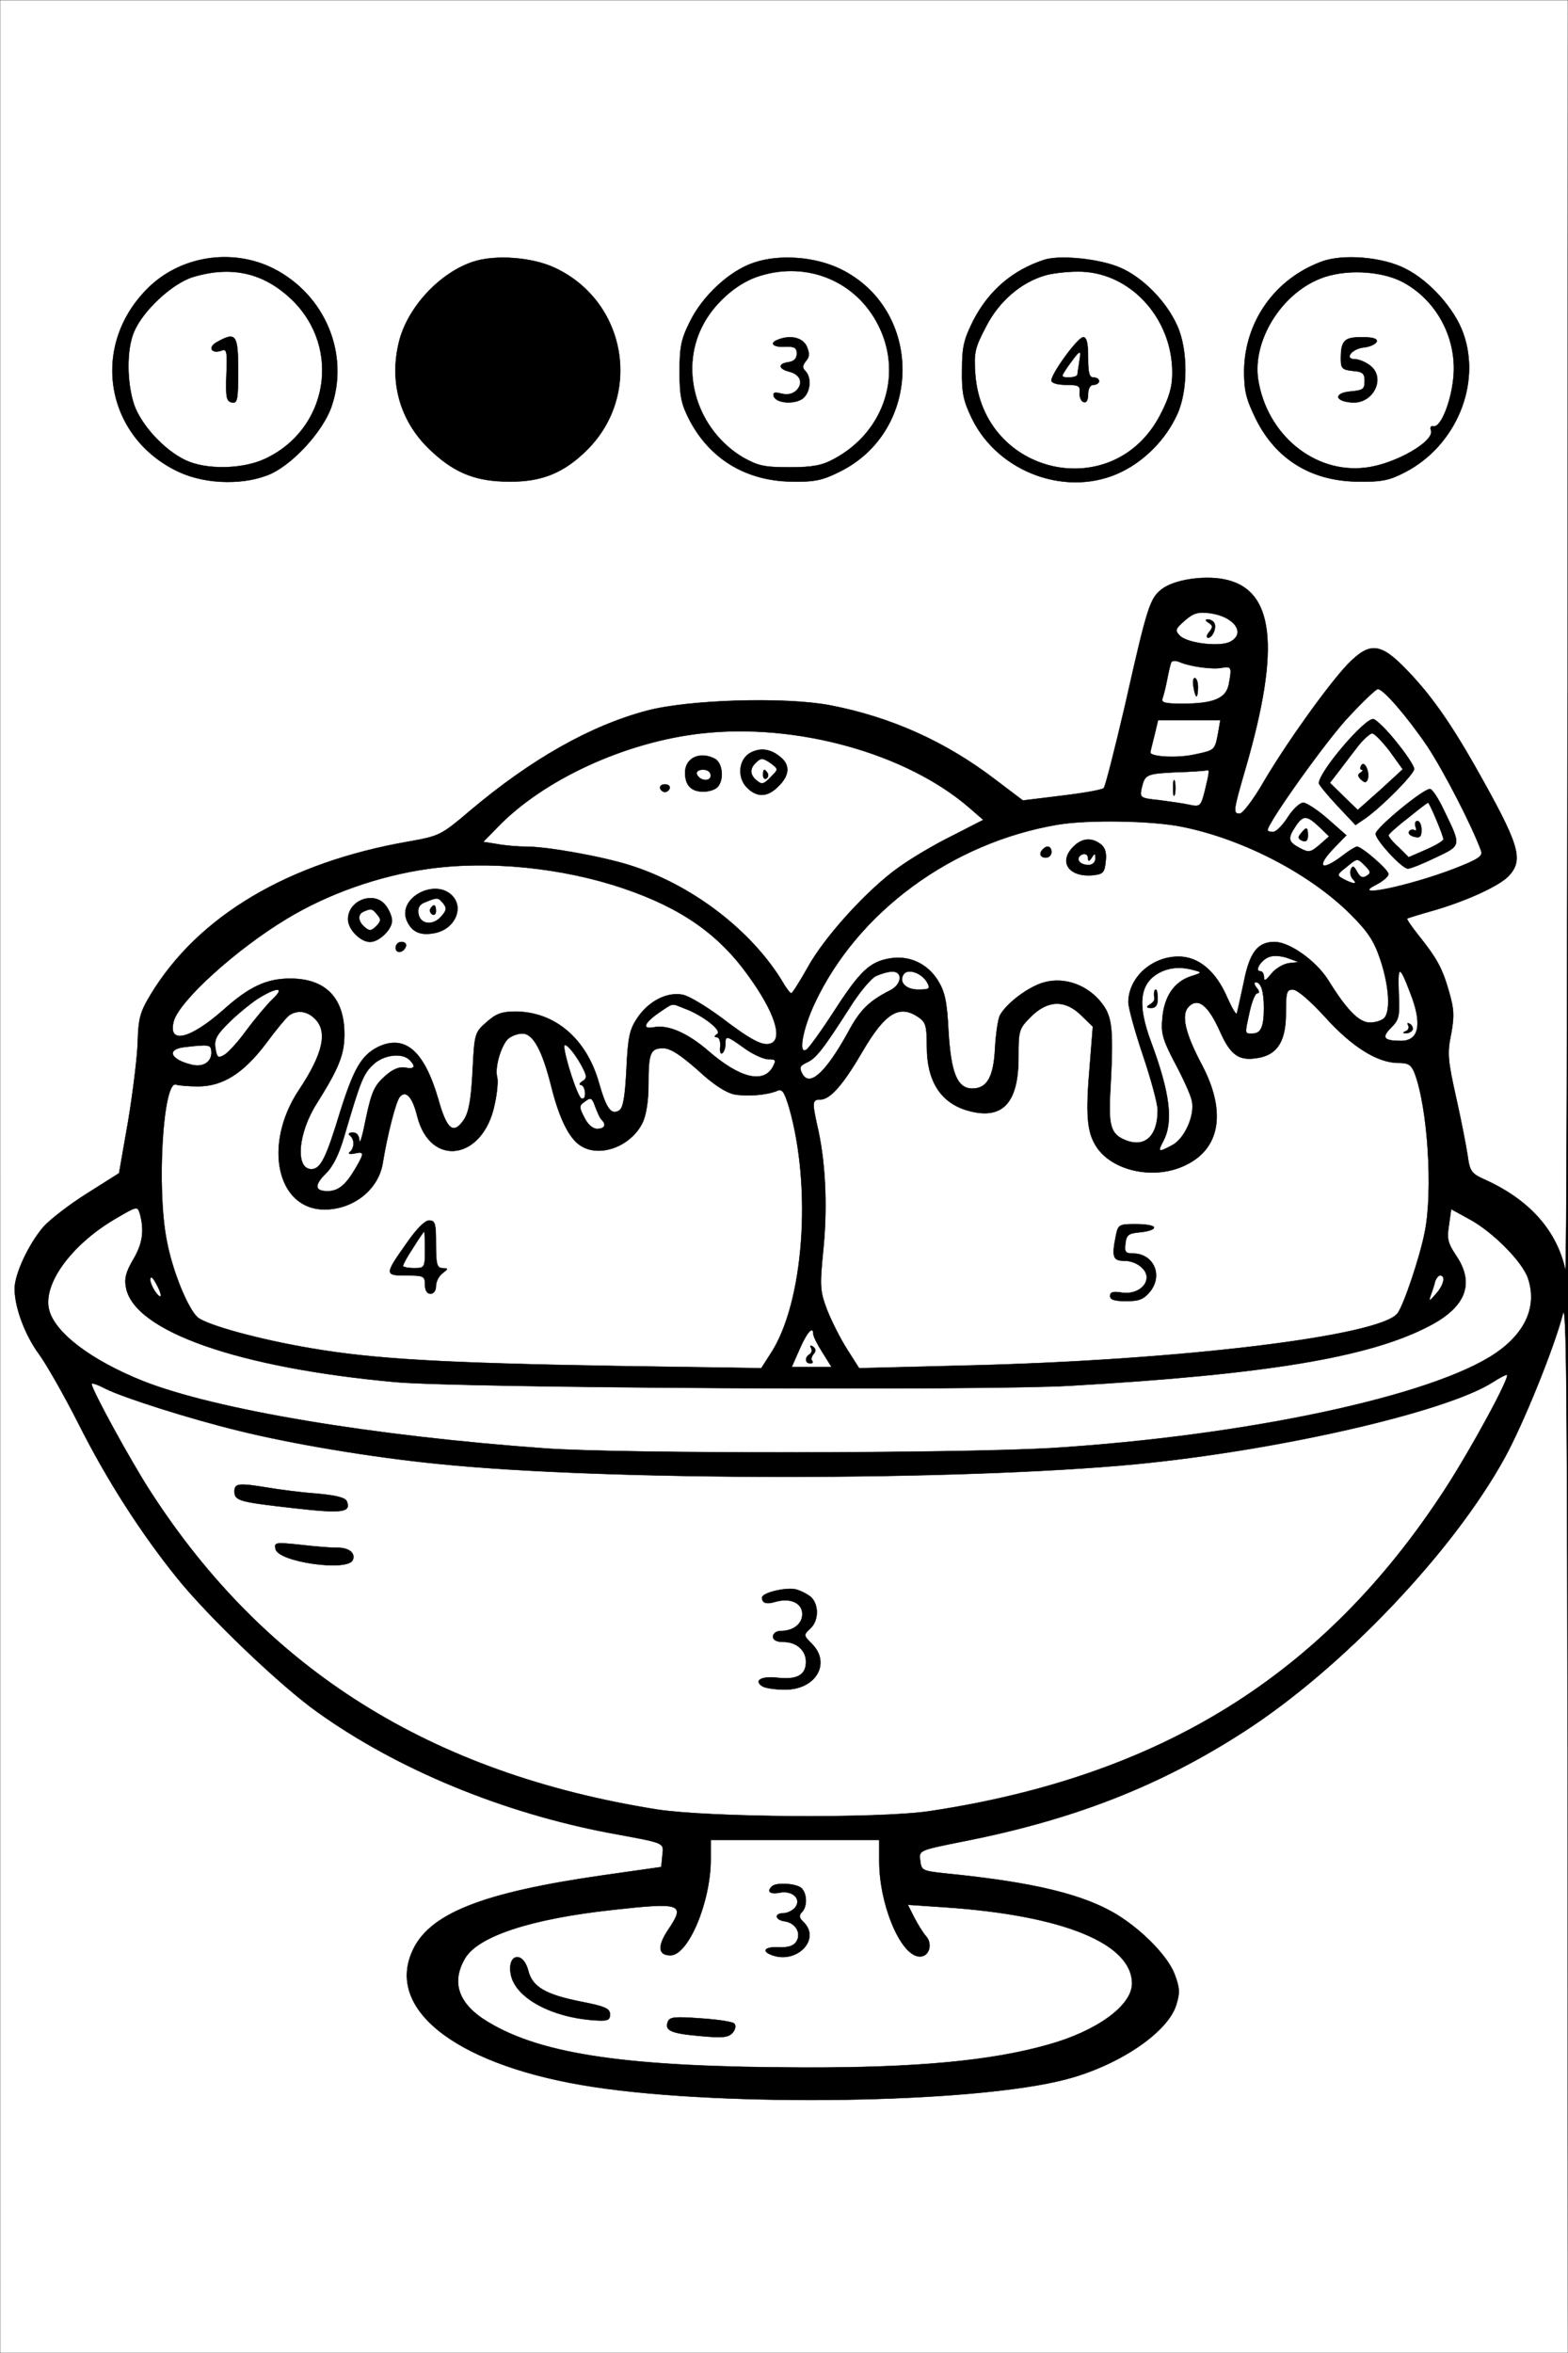
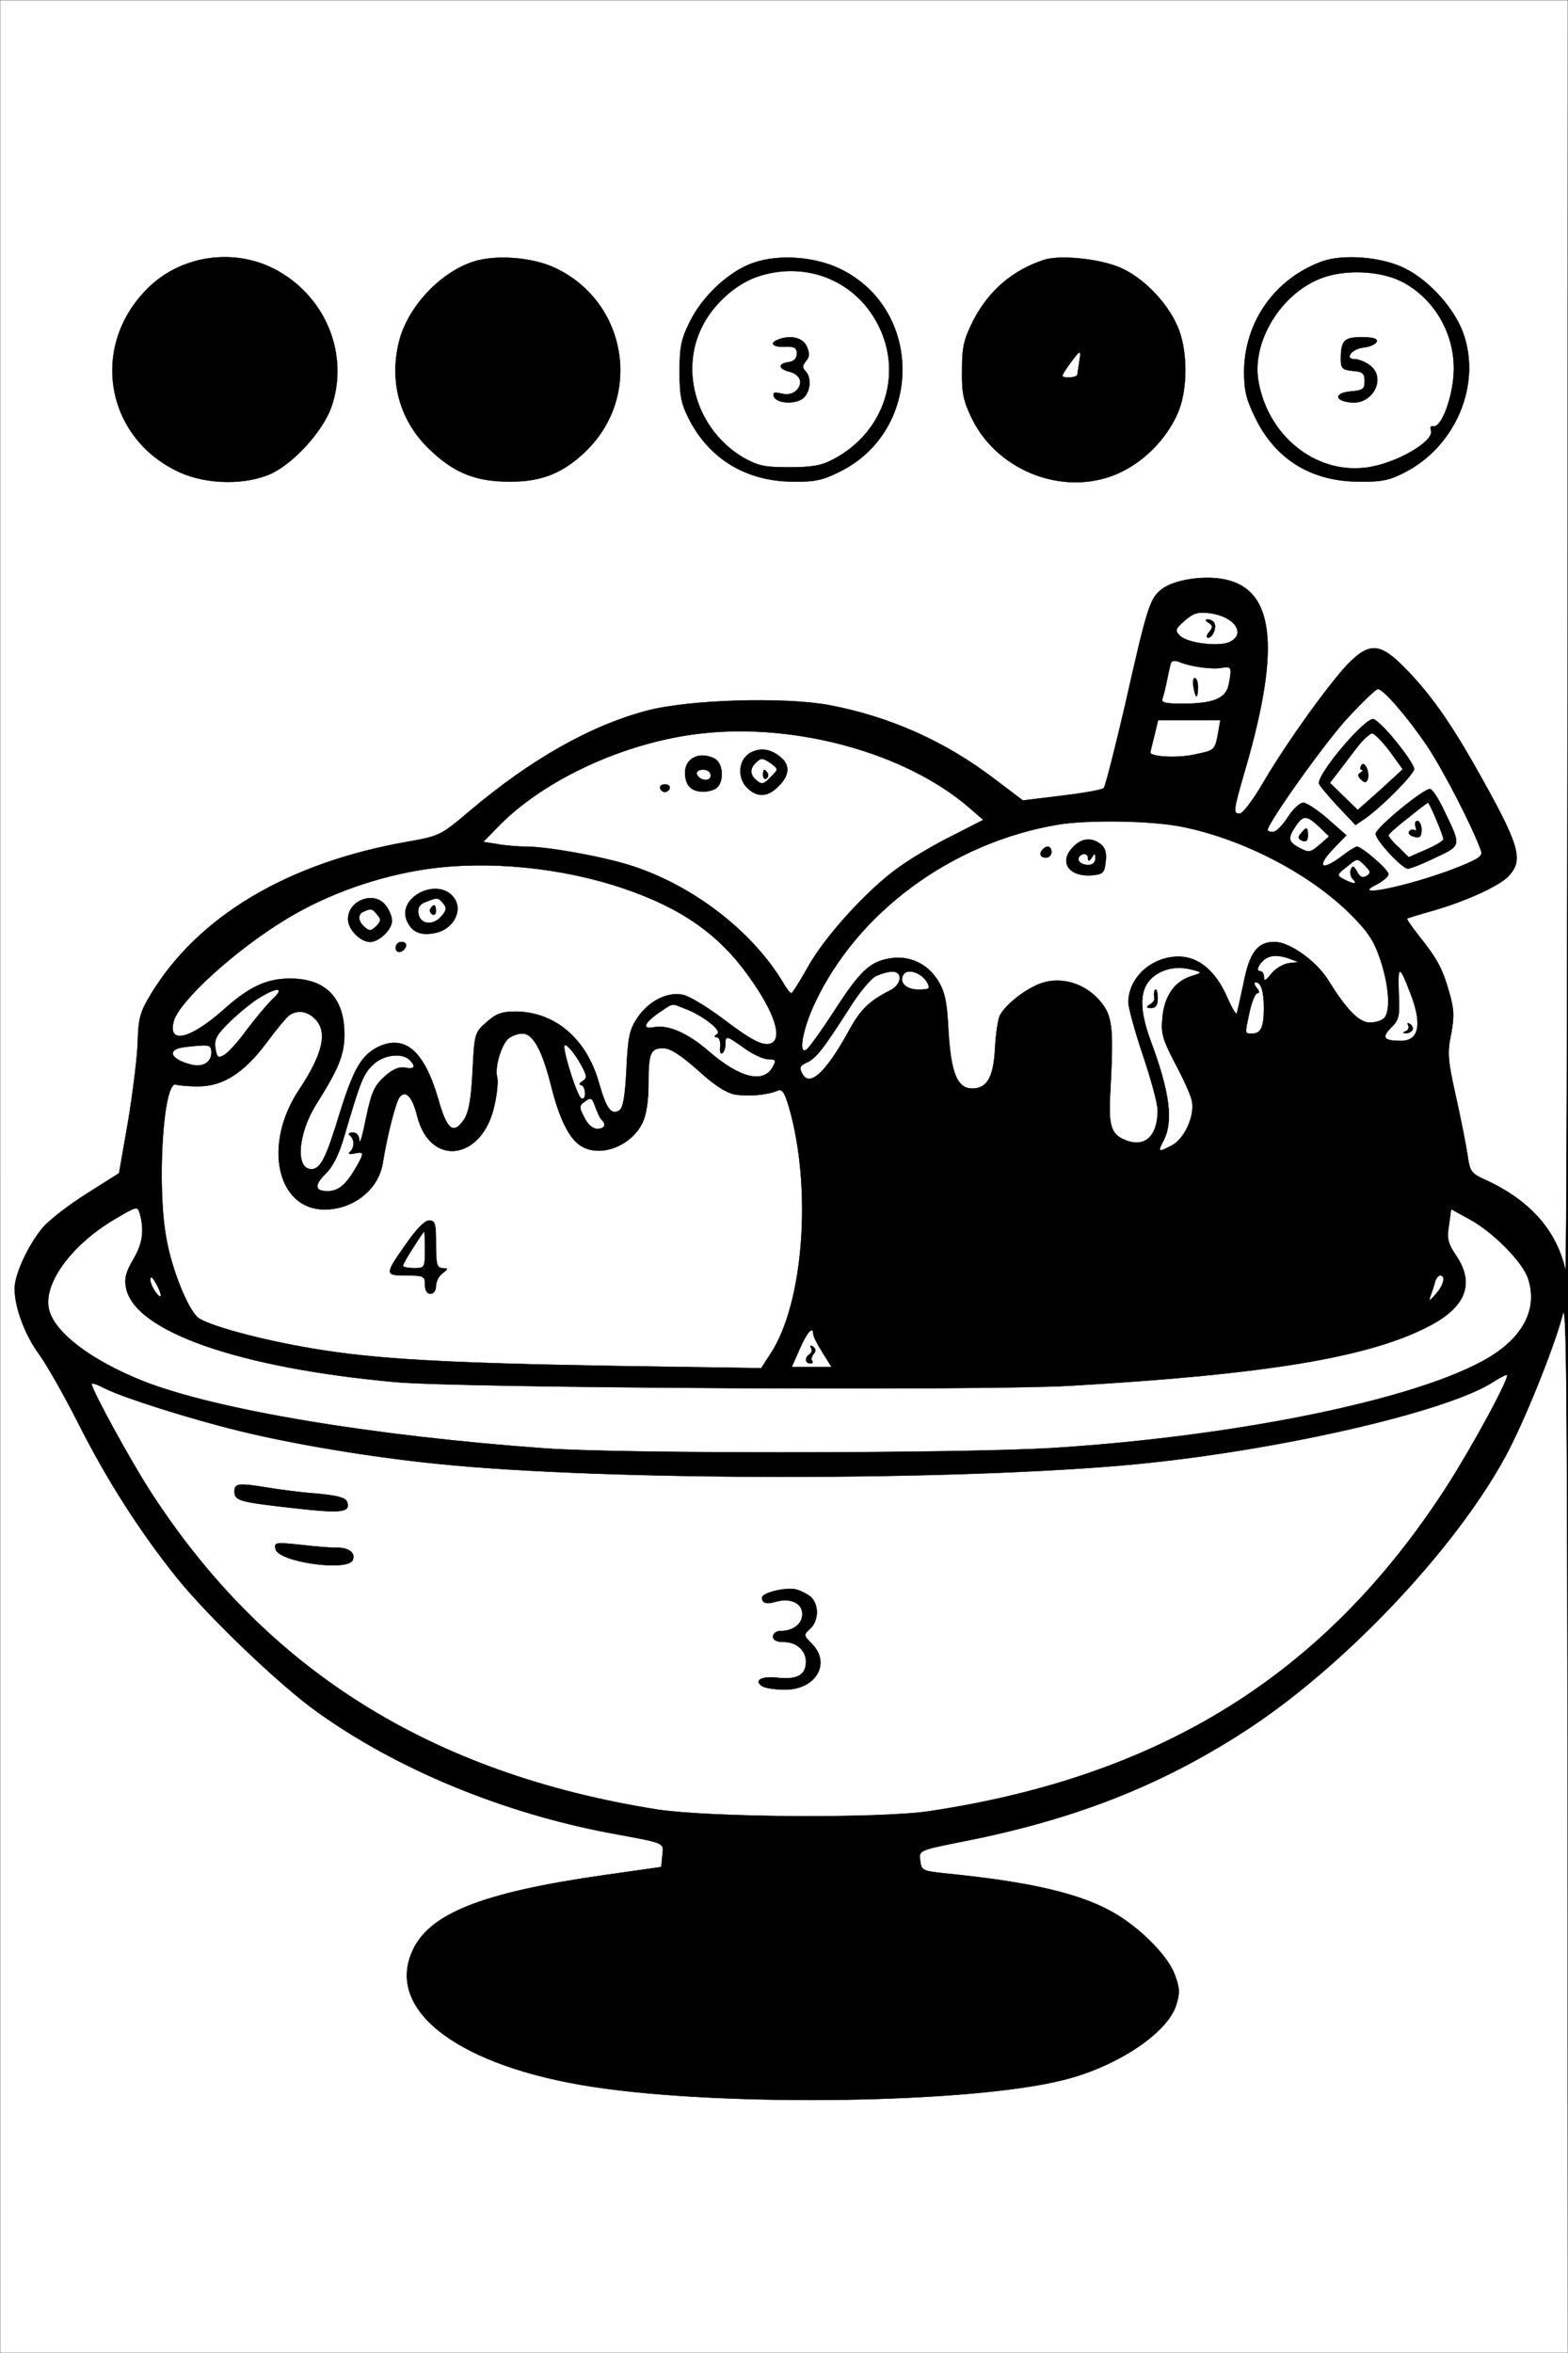
<svg xmlns="http://www.w3.org/2000/svg" version="1.0" width="428pt" height="642pt" viewBox="0 0 428 642" preserveAspectRatio="xMidYMid meet">
  <rect x="0" y="0" width="428" height="642" fill="#808080" stroke="none" />
  <g id="Black">
    <rect stroke="#FFFFFF" stroke-miterlimit="10" width="428pt" height="642pt" />
  </g>
  <g id="Color" transform="translate(0,642) scale(0.1,-0.1)" fill="#FFFFFF" stroke="#000000">
    <path d="M0 3210 l0 -3210 2140 0 2140 0 -1 1443 c-1 1180 -3 1433 -13 1392 -23 -90 -107 -298 -158 -391 -140 -256 -444 -576 -713 -749 -229 -148 -465 -240 -765 -299 -124 -25 -122 -24 -118 -54 3 -26 7 -27 73 -34 241 -24 377 -58 467 -114 70 -44 136 -113 154 -160 14 -37 15 -51 5 -83 -22 -76 -159 -168 -304 -205 -251 -65 -927 -75 -1287 -20 -363 55 -565 205 -496 367 44 105 189 163 526 211 l155 22 3 31 c4 37 11 33 -145 62 -290 55 -578 173 -797 330 -99 70 -297 259 -383 366 -99 123 -191 266 -269 421 -39 77 -88 163 -108 190 -38 52 -66 127 -66 178 0 40 39 123 79 169 18 20 71 61 119 91 l87 55 25 143 c13 79 25 176 26 216 2 63 6 80 35 128 130 215 376 361 705 418 84 15 88 17 167 84 166 140 328 232 483 273 113 30 374 38 498 15 167 -32 317 -99 454 -204 l74 -56 106 13 c59 7 111 16 115 21 4 4 30 106 58 226 61 271 68 292 101 317 33 25 111 37 166 27 140 -25 159 -182 62 -516 -34 -117 -35 -124 -16 -124 8 0 38 39 66 88 65 110 176 264 229 320 60 61 89 59 161 -16 63 -65 116 -139 186 -262 122 -216 134 -255 92 -300 -25 -27 -117 -69 -208 -95 -36 -10 -67 -20 -69 -21 -2 -2 12 -22 31 -46 51 -64 65 -90 83 -153 14 -48 15 -67 6 -116 -11 -52 -9 -72 13 -171 14 -62 28 -134 32 -161 6 -43 10 -49 48 -66 121 -55 195 -138 219 -246 3 -11 5 764 6 1723 l1 1742 -2140 0 -2140 0 0 -3210z m747 2477 c141 -72 208 -234 157 -379 -24 -65 -99 -148 -161 -179 -70 -33 -178 -32 -254 3 -201 93 -245 343 -86 501 89 89 231 111 344 54z m768 2 c194 -91 239 -345 88 -496 -63 -63 -124 -88 -213 -87 -88 0 -146 22 -209 80 -87 78 -120 187 -92 301 23 94 111 189 203 219 61 20 162 12 223 -17z m779 -3 c227 -111 225 -441 -2 -553 -48 -24 -69 -28 -132 -27 -123 2 -222 61 -278 168 -22 43 -27 64 -27 131 0 68 4 89 28 137 34 70 108 139 174 161 69 24 167 17 237 -17z m763 4 c61 -26 126 -91 156 -158 30 -65 30 -179 0 -243 -30 -66 -86 -124 -151 -156 -146 -72 -336 -4 -409 145 -23 48 -28 69 -27 132 0 64 5 84 31 136 42 81 107 137 193 165 43 14 151 3 207 -21z m779 -3 c66 -33 134 -109 158 -176 50 -140 -20 -307 -158 -379 -42 -22 -64 -27 -126 -26 -129 0 -227 60 -282 171 -27 55 -32 77 -32 132 2 134 84 250 211 297 58 22 167 13 229 -19z" />
-     <path d="M526 5664 c-57 -18 -136 -92 -160 -149 -21 -48 -20 -139 0 -199 19 -55 81 -123 139 -151 55 -27 154 -26 216 2 174 79 213 302 76 435 -77 74 -165 94 -271 62z m124 -255 c0 -80 -2 -90 -17 -87 -15 3 -17 13 -15 75 3 61 1 72 -12 67 -28 -11 -40 8 -15 22 53 30 59 22 59 -77z" />
    <path d="M2064 5664 c-58 -21 -118 -75 -148 -136 -62 -124 -12 -282 112 -356 41 -23 58 -27 127 -27 62 0 89 5 120 22 142 75 193 240 117 376 -65 117 -200 166 -328 121z m138 -189 c8 -19 8 -28 -2 -40 -10 -12 -10 -19 -2 -27 17 -17 15 -54 -4 -73 -20 -19 -75 -17 -82 4 -3 10 2 12 21 7 17 -4 31 -1 41 9 20 20 10 44 -20 51 -30 8 -31 22 -1 26 14 2 22 10 22 23 0 16 -6 20 -32 19 -33 -2 -44 10 -20 19 34 14 68 6 79 -18z" />
-     <path d="M2854 5669 c-67 -19 -127 -71 -162 -139 -31 -59 -34 -71 -30 -130 20 -278 378 -357 505 -112 25 48 33 77 33 115 0 152 -119 278 -259 276 -31 0 -70 -5 -87 -10z m116 -224 c0 -42 3 -55 15 -55 8 0 15 -4 15 -10 0 -5 -7 -10 -15 -10 -9 0 -15 -10 -15 -26 0 -16 -5 -24 -12 -21 -7 2 -12 14 -11 26 2 18 -2 21 -37 21 -24 0 -40 5 -40 12 0 19 72 118 87 118 9 0 13 -16 13 -55z" />
    <path d="M2922 5430 c-12 -16 -22 -32 -22 -35 0 -8 40 -6 41 3 0 4 3 19 5 35 6 34 3 34 -24 -3z" />
    <path d="M3604 5660 c-107 -42 -185 -169 -170 -274 23 -151 153 -259 293 -242 80 9 190 72 179 102 -3 8 0 13 7 11 21 -4 51 75 55 143 6 105 -51 205 -142 252 -60 30 -157 34 -222 8z m154 -172 c-3 -7 -18 -14 -35 -16 -33 -3 -55 -32 -25 -32 10 0 28 -7 40 -16 47 -33 11 -108 -50 -102 -46 4 -47 26 -1 30 33 3 38 6 38 28 0 21 -5 26 -32 28 -29 3 -33 7 -33 32 0 51 9 60 57 60 31 0 43 -4 41 -12z" />
    <path d="M3234 4727 c-26 -23 -28 -27 -13 -42 20 -20 109 -31 137 -16 44 23 11 69 -55 78 -32 4 -45 1 -69 -20z m80 -6 c8 -12 -4 -41 -16 -41 -6 0 -5 7 3 16 10 13 10 17 -2 25 -9 5 -10 9 -2 9 6 0 14 -4 17 -9z" />
    <path d="M3197 4613 c-2 -4 -7 -25 -11 -46 -4 -21 -10 -45 -13 -53 -4 -11 7 -14 54 -14 85 0 119 14 127 52 9 47 8 51 -19 46 -25 -5 -86 3 -116 16 -10 4 -19 4 -22 -1z m73 -68 c0 -14 -2 -25 -4 -25 -2 0 -6 11 -8 25 -3 14 -1 25 3 25 5 0 9 -11 9 -25z" />
    <path d="M3683 4466 c-58 -60 -223 -291 -223 -311 0 -3 7 -5 15 -5 8 0 26 18 40 40 14 22 33 40 43 40 9 -1 40 -21 67 -45 l50 -44 -32 -33 c-52 -53 -38 -68 21 -23 18 14 36 25 40 25 13 0 86 -63 86 -75 0 -6 -15 -19 -32 -28 -79 -39 84 -6 212 43 64 25 78 34 73 48 -24 67 -102 218 -147 286 -55 81 -120 156 -135 156 -5 0 -40 -33 -78 -74z m129 -71 c26 -32 48 -65 48 -73 0 -14 -85 -100 -132 -134 l-28 -19 -50 53 c-27 29 -50 57 -50 61 0 31 126 179 149 175 8 -2 37 -30 63 -63z m129 -185 c48 -99 49 -96 -23 -130 -35 -17 -68 -30 -75 -30 -16 0 -88 78 -88 95 0 16 135 127 149 122 6 -1 23 -27 37 -57z" />
    <path d="M3709 4387 c-14 -18 -37 -48 -52 -68 l-27 -35 38 -37 38 -37 62 55 61 56 -36 50 c-21 27 -42 49 -48 48 -5 0 -22 -15 -36 -32z m24 -94 c-4 -9 -8 -9 -18 0 -9 9 -10 14 -1 19 6 4 7 8 3 8 -5 0 -5 5 -1 12 9 14 24 -20 17 -39z" />
    <path d="M3843 4188 c-29 -22 -53 -44 -53 -47 0 -4 12 -19 28 -33 l27 -27 48 21 c26 11 47 24 47 28 0 10 -38 100 -42 100 -2 0 -27 -19 -55 -42z m37 -32 c0 -19 -4 -23 -20 -19 -11 3 -17 9 -14 14 3 5 10 7 15 4 5 -3 6 1 3 9 -3 9 -1 16 5 16 6 0 11 -11 11 -24z" />
    <path d="M3151 4413 c-6 -23 -11 -44 -11 -46 0 -12 73 -16 119 -6 57 12 57 11 66 59 l6 35 -85 0 -85 0 -10 -42z" />
    <path d="M1915 4419 c-208 -23 -432 -126 -558 -257 l-38 -39 38 -6 c21 -4 57 -7 79 -7 59 0 208 -27 284 -51 171 -54 334 -180 418 -321 9 -16 19 -28 22 -28 3 0 23 32 45 71 47 85 165 214 249 273 33 24 99 63 146 86 l84 43 -38 33 c-172 149 -472 232 -731 203z m218 -67 c24 -21 21 -49 -8 -77 -29 -30 -58 -32 -86 -4 -28 28 -23 79 11 96 28 14 56 9 83 -15z m-182 -2 c22 -12 26 -59 7 -78 -7 -7 -24 -12 -38 -12 -33 0 -50 17 -50 52 0 40 40 59 81 38z m-123 -81 c-2 -6 -8 -10 -13 -10 -5 0 -11 4 -13 10 -2 6 4 11 13 11 9 0 15 -5 13 -11z" />
    <path d="M2062 4338 c-16 -16 -15 -33 4 -48 13 -11 19 -10 37 9 22 22 22 22 3 37 -24 17 -29 17 -44 2z m33 -27 c3 -5 2 -12 -3 -15 -5 -3 -9 1 -9 9 0 17 3 19 12 6z" />
    <path d="M1902 4308 c7 -19 38 -22 38 -4 0 10 -9 16 -21 16 -12 0 -19 -5 -17 -12z" />
-     <path d="M3210 4313 c-82 -4 -85 -6 -94 -44 -5 -25 -4 -27 47 -32 29 -4 67 -9 84 -13 29 -6 31 -4 42 39 13 54 13 58 4 55 -5 -1 -42 -4 -83 -5z m-3 -60 c-3 -10 -5 -2 -5 17 0 19 2 27 5 18 2 -10 2 -26 0 -35z" />
    <path d="M3536 4165 c-22 -33 -20 -42 12 -59 25 -13 29 -12 54 9 l26 23 -27 26 c-34 32 -44 33 -65 1z m34 -25 c0 -13 -5 -18 -15 -14 -12 5 -13 10 -4 20 15 19 19 18 19 -6z" />
    <path d="M2887 4170 c-289 -49 -546 -238 -663 -487 -33 -70 -46 -142 -23 -127 6 3 40 50 75 104 71 110 98 136 153 145 53 9 102 -14 131 -60 19 -31 25 -57 29 -140 7 -113 24 -155 65 -155 40 0 58 31 62 109 2 39 8 79 13 90 18 34 80 80 122 91 56 15 119 -8 157 -58 29 -38 32 -72 22 -252 -4 -83 4 -105 40 -120 54 -23 90 9 90 81 0 17 -18 84 -40 149 -22 65 -40 131 -40 145 0 67 63 125 137 125 55 0 102 -40 133 -112 13 -29 24 -48 26 -43 2 6 10 44 19 85 16 82 38 110 84 110 41 0 114 -52 147 -105 50 -81 84 -115 113 -115 15 0 32 5 39 12 18 18 14 87 -10 159 -17 51 -33 76 -82 125 -111 110 -291 204 -458 238 -82 17 -257 20 -341 6z m117 -53 c12 -9 17 -23 14 -47 -3 -31 -7 -35 -35 -38 -65 -6 -95 36 -53 78 23 23 49 26 74 7z m-134 -22 c0 -8 -7 -15 -15 -15 -16 0 -20 12 -8 23 11 12 23 8 23 -8z" />
    <path d="M2947 4084 c-10 -11 3 -24 24 -24 11 0 19 7 19 18 0 14 -2 15 -10 2 -6 -10 -10 -11 -10 -2 0 13 -13 16 -23 6z" />
    <path d="M3676 4055 c-28 -22 -28 -23 -8 -34 27 -14 39 -14 25 0 -6 6 -9 18 -6 26 5 12 8 11 17 -5 8 -15 15 -19 26 -12 13 8 12 12 -5 29 -20 20 -20 20 -49 -4z" />
    <path d="M1166 4049 c-133 -19 -271 -68 -382 -135 -140 -84 -296 -226 -310 -281 -16 -63 44 -49 135 31 71 64 119 86 183 86 97 0 148 -53 148 -152 0 -56 -16 -94 -75 -188 -52 -81 -60 -180 -15 -180 25 0 40 30 78 155 38 121 59 156 105 179 73 34 125 -12 163 -142 24 -86 42 -99 71 -56 13 21 19 55 23 132 5 102 6 105 38 133 26 23 41 29 80 29 107 -1 193 -74 227 -195 20 -70 33 -88 55 -75 11 7 16 36 20 113 4 89 9 109 30 140 31 46 81 71 123 63 17 -3 63 -31 104 -61 84 -64 115 -80 137 -72 34 13 10 86 -60 183 -81 114 -183 186 -342 240 -168 57 -369 77 -536 53z m72 -77 c27 -34 1 -86 -48 -97 -41 -9 -65 1 -79 32 -29 64 82 121 127 65z m-184 -24 c9 -12 16 -30 16 -40 0 -24 -35 -58 -60 -58 -26 0 -60 34 -60 62 0 53 74 79 104 36z m54 -110 c-6 -18 -28 -21 -28 -4 0 9 7 16 16 16 9 0 14 -5 12 -12z" />
    <path d="M1162 3959 c-17 -6 -22 -15 -20 -31 4 -30 39 -35 62 -9 15 17 16 23 6 36 -14 17 -16 17 -48 4z m28 -25 c0 -8 -5 -12 -10 -9 -6 4 -8 11 -5 16 9 14 15 11 15 -7z" />
    <path d="M993 3933 c-18 -7 -16 -28 3 -43 12 -11 18 -10 31 3 13 13 14 19 3 31 -13 17 -17 18 -37 9z" />
    <path d="M3464 3809 c-22 -8 -41 -39 -24 -39 6 0 10 -7 10 -16 0 -12 5 -10 20 9 11 14 33 27 48 29 l27 3 -30 11 c-17 6 -39 8 -51 3z" />
    <path d="M3175 3771 c-64 -27 -74 -86 -32 -197 50 -135 60 -214 33 -266 -17 -32 -15 -33 23 -13 35 18 64 84 54 123 -3 15 -24 61 -46 102 -34 65 -38 81 -34 123 5 58 32 98 77 113 32 10 32 11 9 17 -31 9 -59 8 -84 -2z m-15 -76 c0 -17 -5 -25 -17 -25 -14 0 -15 2 -5 9 8 4 13 11 13 15 -2 15 -1 26 4 26 3 0 5 -11 5 -25z" />
    <path d="M3818 3710 c3 -63 1 -72 -21 -94 -27 -27 -20 -36 27 -36 50 0 59 46 25 132 -29 76 -34 76 -31 -2z m37 -101 c-4 -5 -12 -9 -18 -8 -9 0 -8 2 1 6 6 2 9 10 6 15 -4 7 -2 8 5 4 6 -4 9 -12 6 -17z" />
    <path d="M2391 3757 c-13 -6 -46 -45 -72 -87 -73 -114 -92 -138 -117 -149 -19 -9 -21 -14 -12 -31 20 -37 64 4 124 112 34 64 59 87 116 116 32 16 35 52 5 51 -11 0 -31 -6 -44 -12z" />
    <path d="M2466 3761 c-13 -21 7 -41 40 -41 31 0 34 2 25 19 -15 27 -54 40 -65 22z" />
    <path d="M3430 3725 c8 -9 8 -15 2 -15 -6 0 -15 -23 -21 -50 -14 -64 -14 -60 8 -60 23 0 31 19 31 70 0 45 -8 70 -22 70 -6 0 -5 -6 2 -15z" />
    <path d="M710 3699 c-19 -11 -56 -41 -81 -65 -38 -37 -45 -50 -41 -74 4 -25 7 -28 23 -19 10 5 38 35 61 67 23 31 55 69 71 85 35 32 17 36 -33 6z" />
-     <path d="M3510 3656 c0 -73 -21 -110 -69 -121 -57 -12 -81 3 -111 71 -32 71 -59 93 -85 68 -22 -22 -11 -72 37 -162 65 -125 49 -226 -46 -271 -85 -42 -203 -16 -245 53 -24 39 -28 85 -16 223 l8 102 -31 30 c-44 44 -92 43 -138 -3 -33 -33 -34 -37 -34 -112 0 -125 -45 -171 -139 -144 -73 21 -111 80 -111 174 0 56 -3 67 -22 80 -53 37 -92 13 -155 -95 -52 -89 -87 -129 -114 -129 -22 0 -22 -8 -9 -68 23 -96 29 -217 18 -334 -11 -110 -10 -120 10 -173 12 -30 36 -78 54 -106 l33 -52 280 7 c584 13 1144 80 1190 143 17 23 61 154 74 221 23 112 8 342 -28 435 -9 22 -17 27 -44 27 -57 0 -127 44 -200 125 -40 44 -76 75 -88 75 -17 0 -19 -7 -19 -64z m-360 -585 c0 -6 -17 -11 -37 -13 -33 -3 -38 -7 -41 -30 -3 -24 0 -28 20 -28 56 0 83 -58 48 -103 -18 -22 -30 -27 -66 -27 -32 0 -44 4 -44 14 0 11 9 13 33 9 35 -5 67 15 67 42 0 23 -30 45 -61 45 -31 0 -35 10 -23 69 6 30 9 31 55 31 27 0 49 -4 49 -9z" />
    <path d="M1800 3658 c-42 -29 -49 -47 -16 -41 39 8 92 -15 149 -64 86 -75 152 -91 177 -43 9 17 8 20 -13 20 -13 0 -43 14 -65 30 -49 35 -52 36 -52 11 0 -11 -4 -22 -9 -25 -4 -3 -7 6 -5 19 1 14 -3 25 -9 25 -8 0 -8 3 1 9 14 9 -41 52 -91 70 -35 14 -28 15 -67 -11z" />
    <path d="M791 3651 c-8 -5 -37 -40 -65 -78 -61 -81 -118 -117 -185 -117 -25 0 -53 2 -61 5 -35 10 -53 -283 -25 -425 15 -82 57 -185 84 -210 24 -21 168 -61 312 -85 169 -29 359 -40 830 -48 l397 -6 25 39 c91 137 114 452 51 672 -13 43 -19 52 -32 46 -29 -12 -81 -16 -117 -10 -24 5 -58 27 -101 67 -48 42 -74 59 -94 59 -35 0 -40 -13 -40 -100 0 -43 -6 -82 -16 -103 -32 -66 -120 -98 -172 -61 -30 21 -56 75 -77 159 -25 100 -50 145 -79 145 -14 0 -31 -7 -40 -15 -19 -20 -36 -78 -29 -104 3 -10 0 -44 -7 -75 -31 -151 -175 -173 -211 -32 -13 53 -31 73 -48 53 -11 -14 -34 -105 -46 -179 -11 -73 -80 -128 -159 -128 -130 0 -169 177 -70 326 66 99 79 159 44 194 -21 21 -46 25 -69 11z m399 -626 c0 -55 3 -65 18 -65 16 -1 16 -1 0 -14 -10 -7 -18 -23 -18 -35 0 -12 -6 -21 -15 -21 -9 0 -15 9 -15 25 0 23 -3 25 -51 25 -60 0 -60 2 3 91 25 36 48 59 59 59 17 0 19 -8 19 -65z" />
    <path d="M1128 3016 c-16 -24 -28 -46 -28 -50 0 -3 14 -6 30 -6 29 0 30 1 30 50 0 28 -1 50 -2 50 -2 -1 -15 -20 -30 -44z" />
    <path d="M503 3563 c-50 -6 -38 -34 20 -48 32 -8 56 8 54 36 -1 19 -6 20 -74 12z" />
    <path d="M1540 3564 c2 -31 37 -138 47 -141 7 -3 11 4 10 16 -1 12 -6 21 -12 21 -5 0 -3 5 5 10 13 8 13 14 -4 45 -20 36 -46 65 -46 49z" />
    <path d="M1017 3514 c-26 -25 -34 -47 -77 -193 -14 -49 -31 -84 -51 -103 -32 -32 -30 -48 5 -48 29 0 49 16 75 60 26 44 26 49 -1 43 -13 -3 -19 -1 -13 4 6 4 10 15 10 23 0 8 -4 18 -10 22 -6 4 -2 8 8 8 11 0 17 -8 18 -22 1 -13 9 15 18 61 15 71 23 89 51 114 22 20 40 27 56 24 26 -5 30 3 12 21 -21 21 -73 14 -101 -14z" />
    <path d="M1597 3415 c-17 -12 -17 -15 -2 -44 9 -19 23 -31 35 -31 20 0 26 11 13 24 -5 4 -12 20 -18 36 -9 25 -12 27 -28 15z" />
    <path d="M312 3093 c-118 -70 -196 -177 -178 -247 16 -63 116 -138 256 -194 197 -78 626 -150 1100 -184 217 -15 1119 -14 1380 1 529 33 1043 142 1214 260 81 56 112 128 87 203 -15 45 -95 126 -159 161 l-51 28 -6 -44 c-6 -37 -3 -49 19 -82 52 -76 28 -140 -71 -192 -163 -86 -444 -133 -983 -164 -246 -14 -1661 -6 -1840 10 -430 39 -714 139 -736 258 -5 25 0 43 20 77 26 44 30 79 18 124 -7 22 -7 22 -70 -15z" />
    <path d="M410 2929 c0 -8 7 -24 15 -35 18 -24 19 -7 0 26 -9 16 -14 19 -15 9z" />
    <path d="M3917 2923 c-2 -10 -8 -27 -12 -38 -6 -17 -4 -17 14 4 22 24 28 51 12 51 -5 0 -11 -8 -14 -17z" />
    <path d="M2183 2740 l-22 -50 55 0 54 0 -25 40 c-14 22 -25 44 -25 50 0 24 -17 6 -37 -40z m38 -14 c-6 -7 -8 -16 -4 -19 3 -4 1 -7 -5 -7 -15 0 -16 17 -2 25 6 4 7 11 4 17 -4 7 -2 8 5 4 8 -6 9 -12 2 -20z" />
    <path d="M4075 2649 c-126 -81 -583 -186 -975 -224 -485 -46 -1447 -46 -1905 1 -181 18 -396 54 -542 90 -132 32 -315 90 -365 115 -21 11 -38 17 -38 13 0 -15 106 -209 161 -294 314 -486 765 -769 1382 -867 143 -22 603 -25 742 -5 634 95 1079 372 1408 877 73 112 183 315 170 314 -4 0 -21 -9 -38 -20z m-3344 -288 c30 -5 89 -13 132 -16 55 -5 80 -11 84 -22 11 -29 -12 -33 -143 -18 -151 17 -164 20 -164 46 0 22 12 23 91 10z m189 -164 c31 1 51 -14 43 -33 -12 -33 -205 -6 -211 30 -4 18 1 18 69 11 41 -5 85 -8 99 -8z m1293 -134 c23 -21 22 -66 -2 -87 -18 -17 -18 -18 5 -41 53 -53 11 -125 -73 -125 -26 0 -54 4 -62 9 -25 16 -2 29 44 23 51 -5 75 8 75 44 0 31 -26 54 -61 54 -19 0 -29 5 -29 15 0 8 9 15 21 15 34 0 59 19 59 46 0 30 -32 45 -72 34 -26 -8 -38 -4 -38 11 0 13 62 28 90 23 14 -3 33 -13 43 -21z" />
-     <path d="M1940 1347 c0 -116 -61 -262 -110 -262 -34 0 -36 25 -6 70 48 71 36 75 -152 54 -221 -24 -365 -71 -402 -131 -40 -67 -19 -127 64 -176 147 -88 381 -122 858 -123 307 -1 513 18 668 62 134 37 230 107 230 167 0 109 -187 186 -509 208 l-103 7 17 -34 c10 -19 24 -42 32 -51 21 -23 8 -60 -20 -56 -51 7 -107 144 -107 260 l0 58 -230 0 -230 0 0 -53z m248 -79 c15 -15 16 -50 1 -65 -9 -9 -8 -16 5 -28 47 -47 -20 -115 -88 -89 -29 11 -17 23 20 21 25 -1 40 3 48 16 14 22 -2 51 -33 55 -26 4 -28 22 -2 22 10 0 24 7 31 15 19 23 -6 48 -42 41 -26 -5 -36 3 -21 17 11 12 68 8 81 -5z m-746 -225 c11 -44 47 -65 142 -84 67 -13 81 -19 81 -35 0 -16 -6 -19 -45 -16 -114 8 -211 60 -225 122 -13 58 32 70 47 13z m562 -144 c5 -5 4 -15 -4 -25 -12 -13 -26 -15 -90 -9 -80 7 -96 15 -87 39 5 13 20 14 89 9 46 -3 87 -9 92 -14z" />
  </g>
</svg>